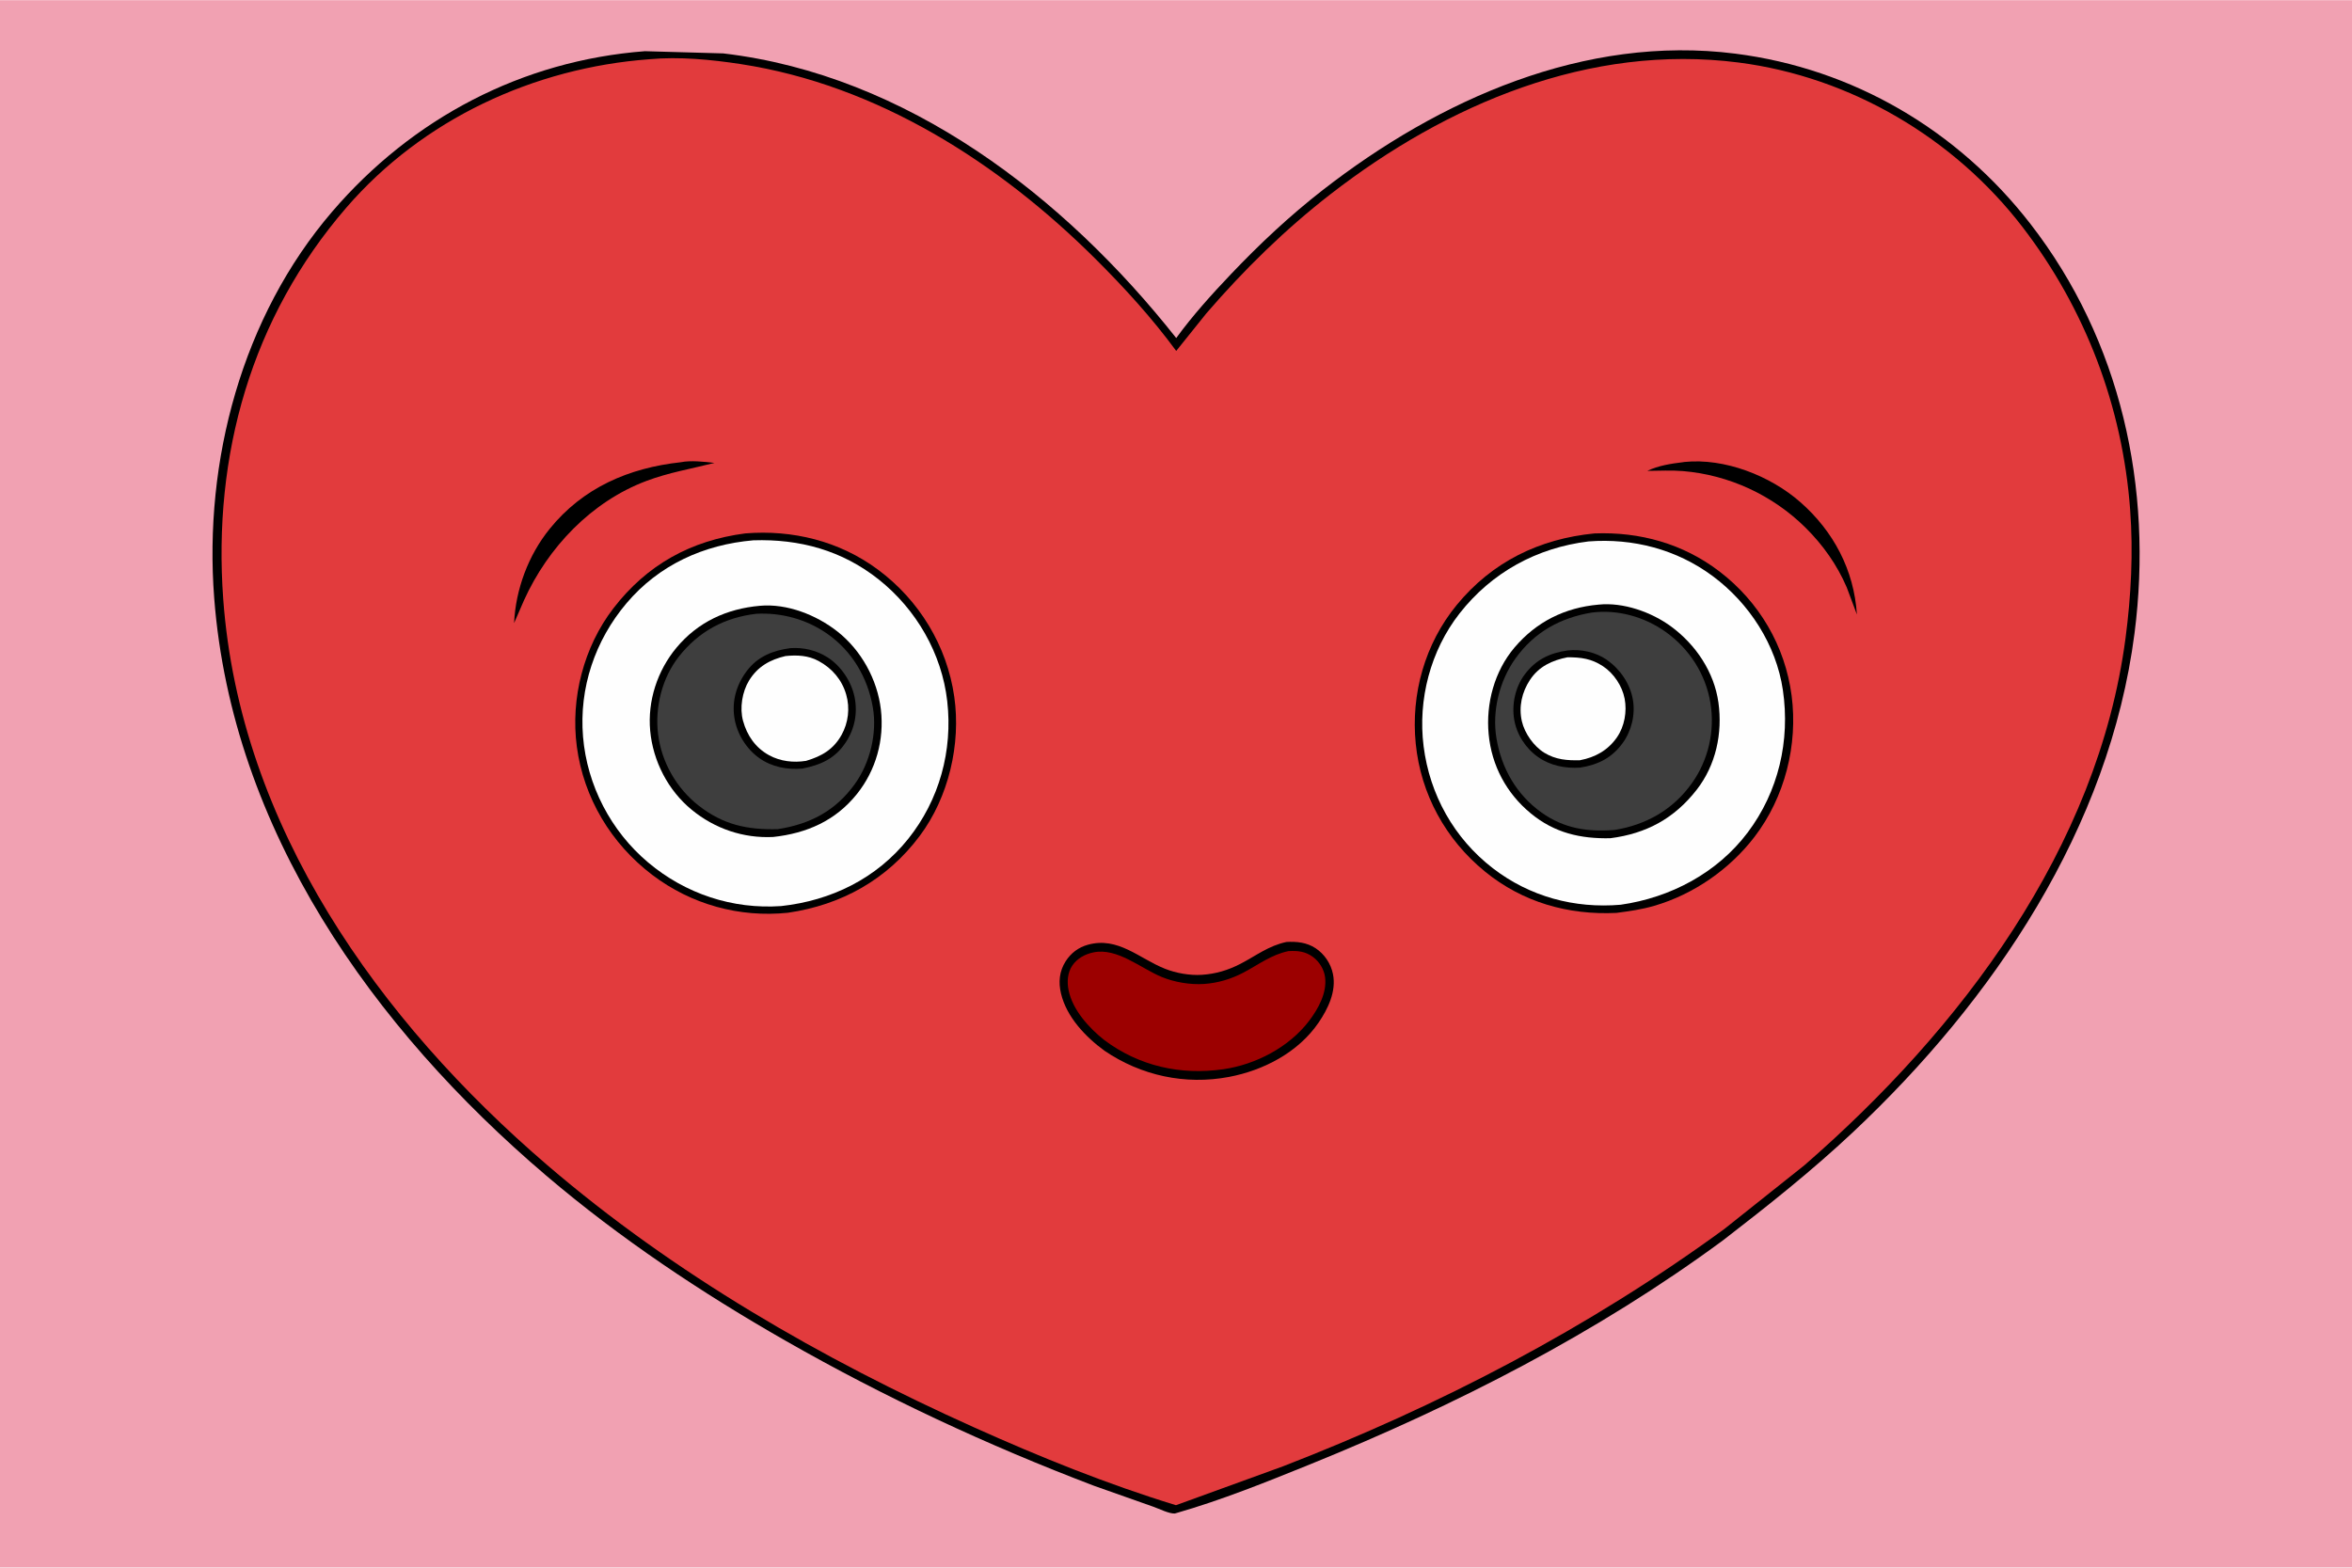
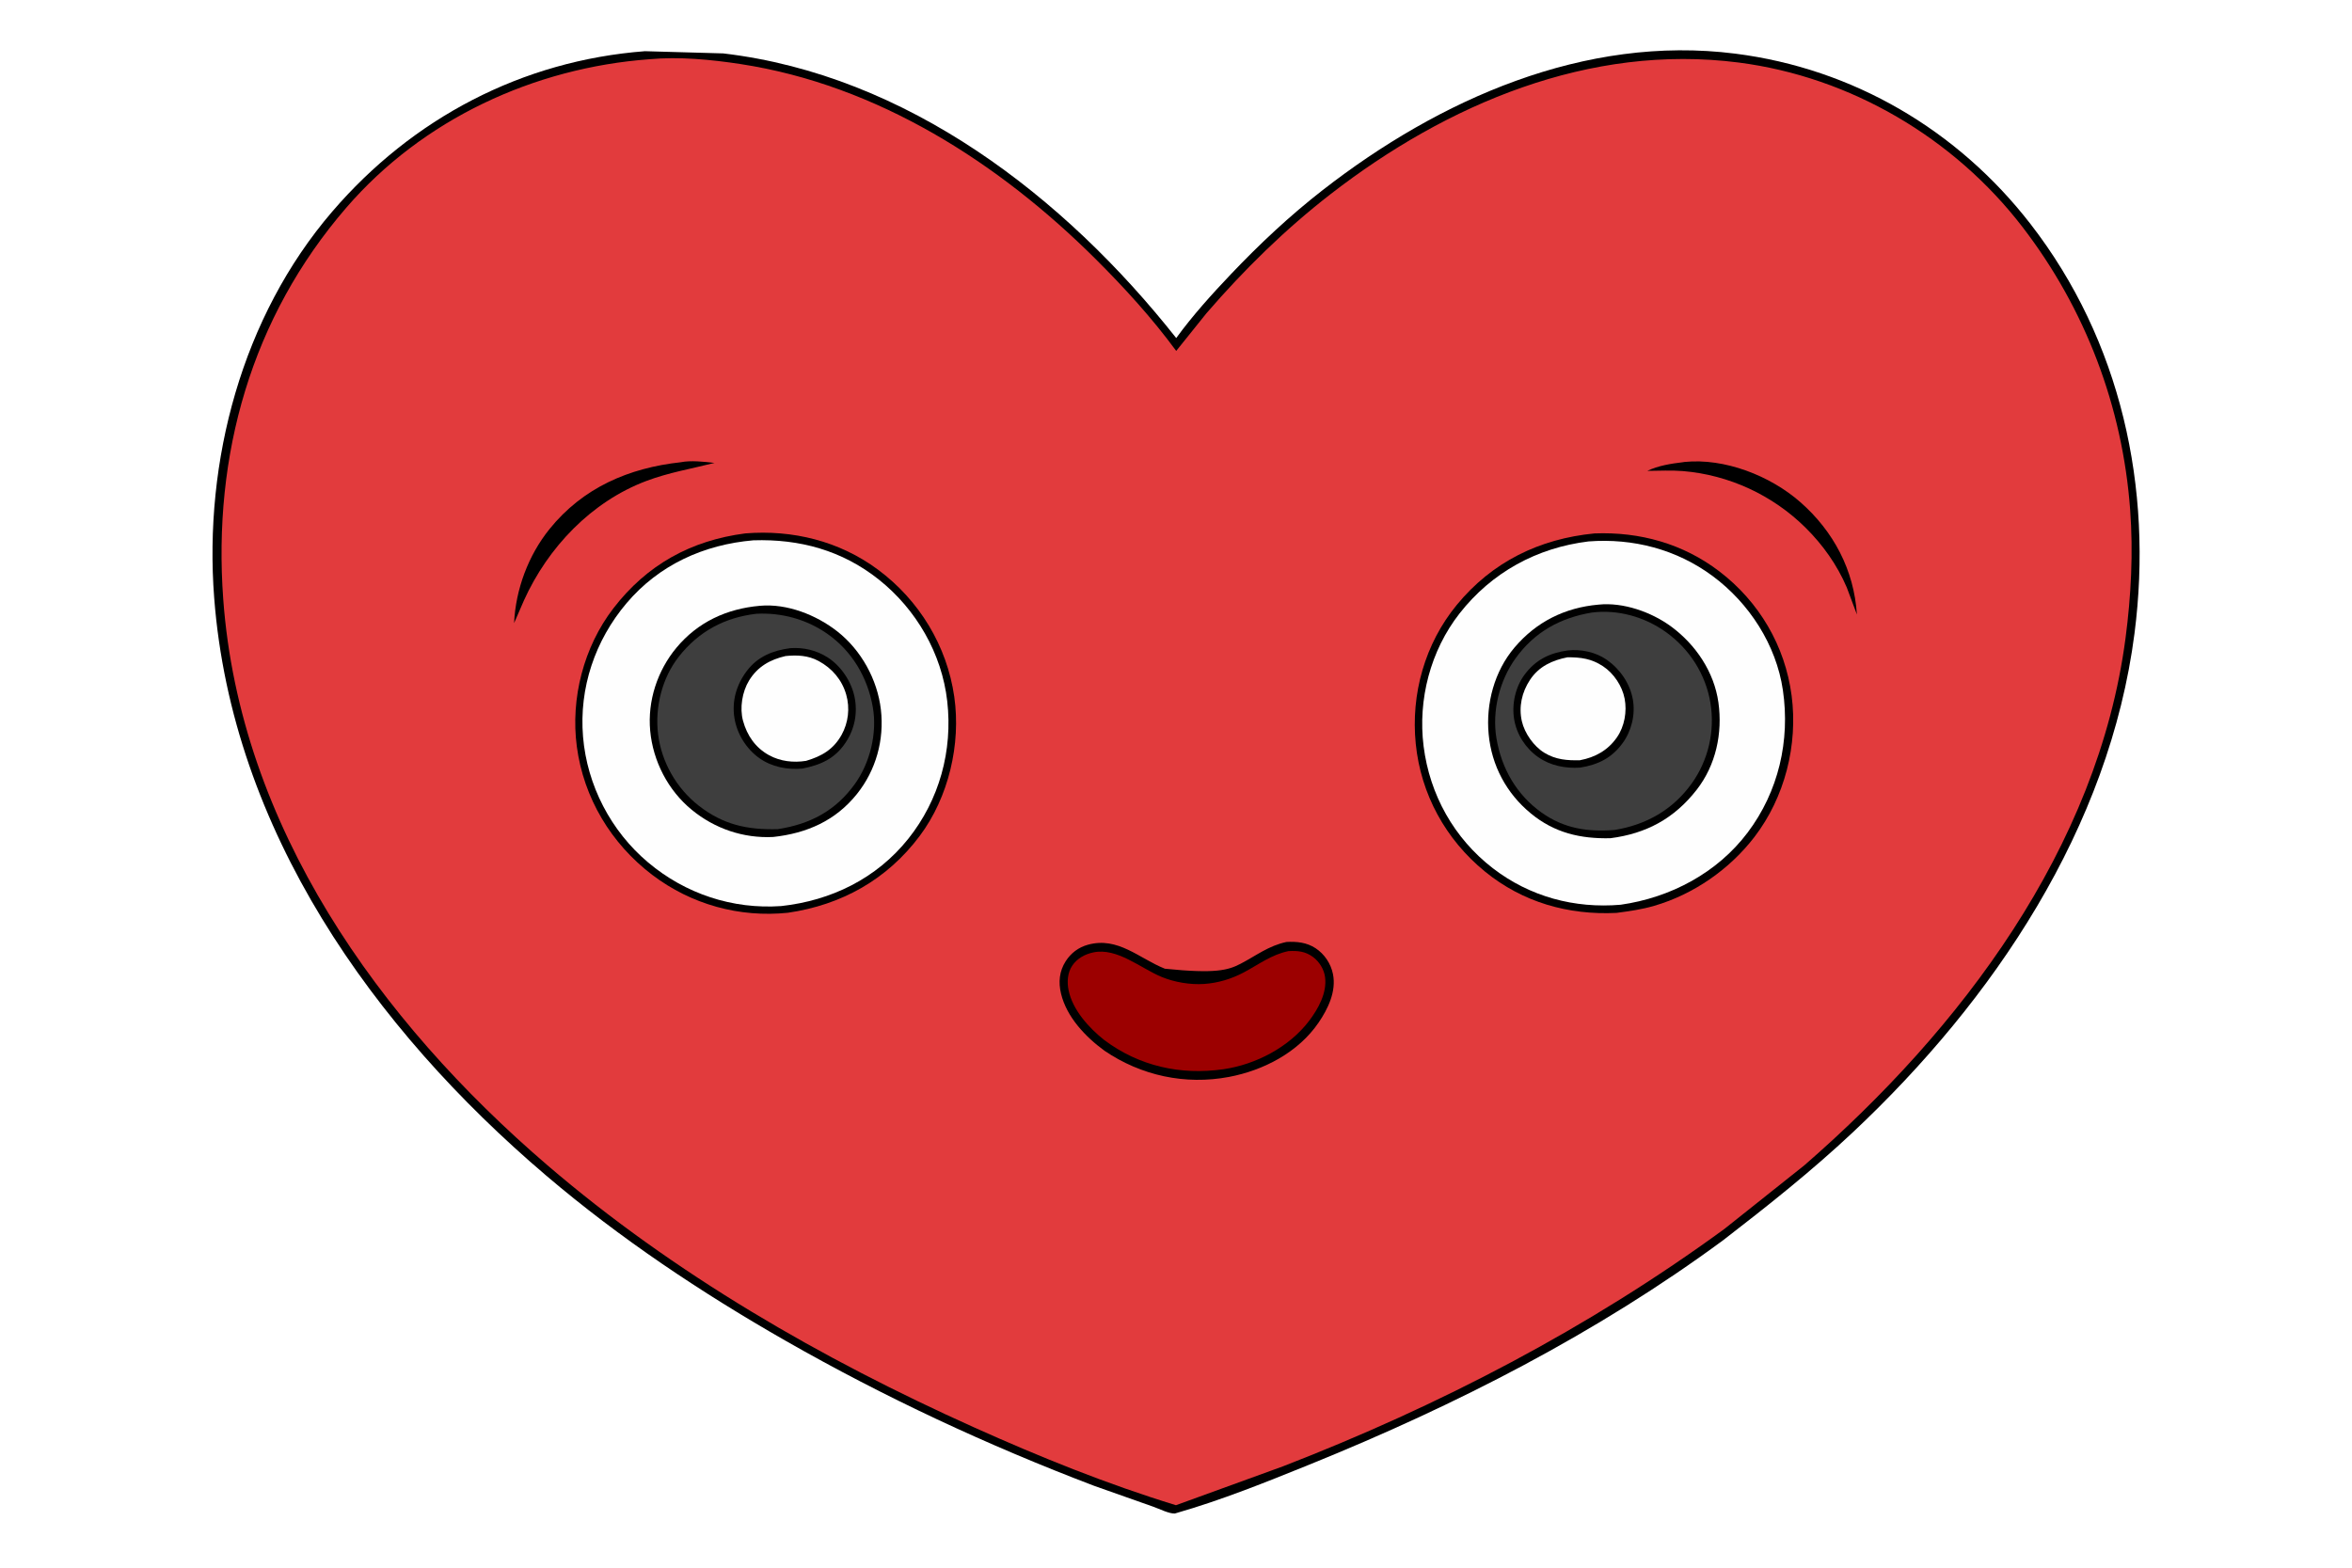
<svg xmlns="http://www.w3.org/2000/svg" version="1.1" style="display: block;" viewBox="0 0 2048 1365" width="1536" height="1024">
-   <path transform="translate(0,0)" fill="rgb(241,161,178)" d="M -0 -0 L 2048 0 L 2048 1365 L -0 1365 L -0 -0 z" />
  <path transform="translate(0,0)" fill="rgb(0,0,0)" d="M 561.606 44.416 L 629.751 46.342 C 789.881 65.167 926.884 171.126 1024.2 294.242 C 1038.43 274.669 1055.17 256.143 1071.84 238.6 C 1096.78 212.367 1123.12 187.653 1151.7 165.411 C 1253.15 86.452 1379.87 29.915 1510.94 46.546 C 1613.68 59.582 1704.66 113.123 1768.01 194.842 C 1846.85 296.532 1874.87 424.791 1858.65 551.233 C 1836.86 721.055 1735.93 870.796 1613.38 985.974 C 1577.54 1019.65 1539.39 1049.91 1500.5 1079.92 C 1390.44 1161.08 1267.4 1223.83 1140.98 1275.06 C 1102.94 1290.48 1063.72 1306.29 1024.29 1317.6 L 1022.93 1317.98 C 1017.97 1318.24 1009.22 1313.82 1004.29 1312.09 L 952.583 1293.82 C 859.8 1258.52 770.386 1216.83 684.165 1167.6 C 610.811 1125.72 539.761 1078.34 475.384 1023.5 C 324.995 895.394 202.021 722.892 186.5 520.497 C 177.36 401.324 210.698 275.651 289.316 184.086 C 359.124 102.781 454.549 52.587 561.606 44.416 z" />
  <path transform="translate(0,0)" fill="rgb(226,59,61)" d="M 565.53 51.418 C 591.284 49.011 619.426 51.727 644.911 55.632 C 764.077 73.891 869.893 141.649 954.046 225.472 C 979.143 250.469 1003.21 276.897 1024.19 305.463 L 1050.46 272.716 C 1083.25 234.718 1119.03 199.566 1158.73 168.814 C 1259.77 90.565 1384.09 37.602 1513.91 54.29 C 1611.23 66.799 1701.41 119.903 1761.06 197.5 C 1815.89 268.824 1848.18 353.956 1854.82 443.668 C 1857.58 481.039 1855.68 518.573 1850.79 555.681 C 1826.67 738.797 1706.93 896.648 1571.09 1014.76 L 1501.47 1070.18 C 1383.32 1156.5 1253.47 1224.11 1117.17 1276.89 L 1023.95 1310.75 C 964.015 1292.4 905.239 1268.63 848.114 1242.95 C 715.7 1183.42 586.918 1109.34 476.467 1014.5 C 330.04 888.768 208.83 719.555 194.371 521.532 C 185.219 396.194 218.769 276.51 301.584 180.656 C 368.08 103.691 464.839 58.839 565.53 51.418 z" />
  <path transform="translate(0,0)" fill="rgb(0,0,0)" d="M 1465.54 402.364 L 1466.63 402.175 C 1501.66 398.568 1541.44 414.152 1567.65 437.163 C 1596.65 462.629 1614.41 496.393 1616.9 535.015 L 1608.06 511.423 C 1599.65 491.773 1587.22 474.279 1572.06 459.288 C 1543.51 431.072 1505.55 413.437 1465.42 410.105 C 1455.24 409.26 1444.64 409.873 1434.41 409.929 C 1443.91 405.358 1455.16 403.588 1465.54 402.364 z" />
  <path transform="translate(0,0)" fill="rgb(0,0,0)" d="M 592.739 402.41 C 601.488 400.637 613.218 401.949 622.143 402.988 C 602.14 408.074 582.34 411.358 562.883 418.676 C 515.01 436.68 477.098 476.563 456.256 522.68 L 447.649 542.486 C 449.002 513.174 460.015 483.496 478.5 460.588 C 507.6 424.526 547.552 407.361 592.739 402.41 z" />
-   <path transform="translate(0,0)" fill="rgb(0,0,0)" d="M 1120.14 820.22 C 1129.19 819.704 1137.85 820.589 1145.6 825.703 C 1153.32 830.794 1158.86 839.127 1160.68 848.174 C 1163.71 863.234 1156.41 878.325 1148.2 890.385 C 1130.53 916.32 1100.34 932.04 1070.11 937.753 C 1032.08 944.94 993.624 936.658 961.744 914.947 C 945.212 902.913 928.772 885.616 923.887 865.22 C 921.498 855.246 922.363 845.73 927.938 837 C 932.503 829.851 939.128 824.877 947.317 822.616 C 973.544 815.376 991.895 834.57 1014.31 843.507 C 1024.02 847.379 1036.07 849.506 1046.49 848.827 C 1058.6 848.039 1069.47 844.784 1080.22 839.199 C 1093.98 832.049 1104.42 823.602 1120.14 820.22 z" />
+   <path transform="translate(0,0)" fill="rgb(0,0,0)" d="M 1120.14 820.22 C 1129.19 819.704 1137.85 820.589 1145.6 825.703 C 1153.32 830.794 1158.86 839.127 1160.68 848.174 C 1163.71 863.234 1156.41 878.325 1148.2 890.385 C 1130.53 916.32 1100.34 932.04 1070.11 937.753 C 1032.08 944.94 993.624 936.658 961.744 914.947 C 945.212 902.913 928.772 885.616 923.887 865.22 C 921.498 855.246 922.363 845.73 927.938 837 C 932.503 829.851 939.128 824.877 947.317 822.616 C 973.544 815.376 991.895 834.57 1014.31 843.507 C 1058.6 848.039 1069.47 844.784 1080.22 839.199 C 1093.98 832.049 1104.42 823.602 1120.14 820.22 z" />
  <path transform="translate(0,0)" fill="rgb(156,0,0)" d="M 1121.88 828.183 C 1130 827.726 1136.58 828.328 1143.35 833.338 C 1148.81 837.391 1152.92 844.061 1153.8 850.842 C 1155.59 864.554 1147.92 878.355 1139.9 888.917 C 1122.48 911.882 1093.32 927.027 1065.18 931.064 C 1027.93 936.409 991.846 928.331 961.58 905.663 C 948.197 895.093 933.939 879.381 930.453 862.2 C 929.004 855.056 929.496 846.99 933.677 840.812 C 937.964 834.48 944.692 830.848 952.038 829.3 C 972.739 824.939 993.321 843.176 1011.5 850.677 C 1022.65 855.277 1036.37 857.581 1048.39 856.788 C 1060.5 855.989 1072.27 852.426 1082.97 846.754 C 1096.06 839.816 1106.99 831.286 1121.88 828.183 z" />
  <path transform="translate(0,0)" fill="rgb(0,0,0)" d="M 1388.42 464.404 C 1427.85 462.874 1465.56 473.333 1497.16 497.485 C 1531.79 523.962 1554.35 562.282 1560.04 605.617 C 1565.68 648.576 1554.12 694.287 1527.69 728.736 C 1505.97 757.042 1474.67 778.722 1440.43 788.73 C 1429.57 791.903 1418.71 793.409 1407.53 794.898 C 1365.51 796.927 1325.86 785.674 1293.01 758.873 C 1258.81 730.977 1237.19 691.559 1232.76 647.602 C 1228.4 604.285 1240.73 560.425 1268.5 526.642 C 1299.31 489.154 1340.46 469.051 1388.42 464.404 z" />
  <path transform="translate(0,0)" fill="rgb(254,254,254)" d="M 1383.2 471.371 C 1421.98 468.416 1459.89 478.266 1491.29 501.528 C 1523.08 525.077 1546.67 561.412 1552.45 600.926 C 1558.89 644.905 1548.61 689.218 1521.84 724.816 C 1495.28 760.144 1454.41 781.635 1411.18 787.791 C 1371.05 791.24 1332.04 780.769 1299.93 756.025 C 1266.12 729.972 1244.92 691.993 1239.6 649.748 C 1234.47 609.117 1245.59 566.455 1270.87 534.138 C 1298.89 498.325 1338.21 476.888 1383.2 471.371 z" />
  <path transform="translate(0,0)" fill="rgb(0,0,0)" d="M 1391.94 526.414 C 1413.43 524.165 1438.09 532.914 1455.24 545.556 C 1476.59 561.297 1492.64 585.137 1496.32 611.72 C 1500.02 638.391 1494.16 666.095 1477.42 687.613 C 1457.96 712.617 1433.61 725.829 1402.24 729.857 C 1376.16 730.42 1353.61 725.255 1332.98 708.271 C 1311.75 690.789 1298.82 666.634 1296.24 639.202 C 1293.73 612.58 1301.24 584.498 1318.65 563.902 C 1337.71 541.353 1362.61 528.997 1391.94 526.414 z" />
  <path transform="translate(0,0)" fill="rgb(62,62,62)" d="M 1386.04 533.328 C 1408.66 530.442 1432.04 537.048 1450.49 550.25 C 1471.05 564.958 1485.23 586.969 1489.36 612.049 C 1493.4 636.575 1487.52 662.002 1473.04 682.189 C 1456.65 705.048 1433.44 718.209 1405.87 722.672 C 1382.54 724.535 1361.88 721.436 1342.37 707.551 C 1320.44 691.946 1307.4 668.977 1303.01 642.707 C 1299.06 619.041 1305.7 592.606 1319.67 573.185 C 1336.11 550.325 1358.51 537.922 1386.04 533.328 z" />
  <path transform="translate(0,0)" fill="rgb(0,0,0)" d="M 1364.98 566.331 C 1376.55 564.974 1389.63 567.79 1399.21 574.535 C 1410.7 582.627 1419.42 595.249 1421.83 609.197 C 1424.08 622.251 1420.67 636.376 1412.87 647.06 C 1403.39 660.051 1391.43 665.881 1375.87 668.369 C 1363.05 669.204 1350.07 666.703 1339.42 659.255 C 1328.42 651.565 1320.63 639.516 1318.44 626.241 C 1316.26 613.016 1319.53 598.113 1327.58 587.32 C 1337.27 574.346 1349.35 568.561 1364.98 566.331 z" />
  <path transform="translate(0,0)" fill="rgb(254,254,254)" d="M 1364.95 572.266 C 1376.69 572.279 1385.78 573.439 1395.83 580.091 C 1405.22 586.305 1412.55 597.284 1414.66 608.339 C 1416.8 619.601 1414.55 632.454 1407.98 641.946 C 1400.13 653.297 1389.01 659.448 1375.71 661.94 C 1364.51 662.209 1354.61 661.458 1344.73 655.434 C 1335.55 649.834 1327.56 638.442 1325.16 627.998 C 1322.28 615.446 1325.16 602.651 1332.21 591.991 C 1339.99 580.216 1351.52 574.924 1364.95 572.266 z" />
  <path transform="translate(0,0)" fill="rgb(0,0,0)" d="M 648.968 464.379 C 690.182 461.069 730.813 471.035 764.298 495.802 C 800.311 522.438 824.57 562.232 830.926 606.63 C 836.846 647.992 825.994 694.206 800.888 727.799 C 772.44 765.865 732.816 787.939 686.143 794.772 C 643.839 799.157 601.901 787.563 567.953 761.786 C 532.109 734.57 508.205 694.724 502.276 650.061 C 496.702 608.07 508.261 563.229 534.111 529.626 C 563.261 491.733 601.556 470.521 648.968 464.379 z" />
  <path transform="translate(0,0)" fill="rgb(254,254,254)" d="M 655.979 470.404 C 696.247 469.104 733.279 479.184 765.13 504.5 C 797.807 530.473 820.068 568.901 824.803 610.5 C 829.707 653.59 817.943 696.523 790.799 730.453 C 763.165 764.996 723.735 784.18 680.249 788.946 C 637.908 791.923 596.819 778.293 564.373 750.977 C 531.926 723.66 511.242 683.849 507.688 641.564 C 504.111 599.005 518.126 557.571 545.59 525.138 C 573.859 491.752 612.937 474.091 655.979 470.404 z" />
  <path transform="translate(0,0)" fill="rgb(0,0,0)" d="M 661.659 527.433 C 685.34 525.297 710.779 535.39 729.097 549.751 C 749.869 566.036 764.006 591.678 767.03 617.792 C 770.084 644.163 762.788 670.613 746.133 691.393 C 727.477 714.671 702.416 725.597 673.246 728.774 C 647.322 730.051 622.447 721.592 602.37 705.136 C 581.694 688.189 568.592 662.758 566.152 636.252 C 563.767 610.351 572.381 583.955 588.973 564 C 607.651 541.537 632.794 529.976 661.659 527.433 z" />
  <path transform="translate(0,0)" fill="rgb(62,62,62)" d="M 658.641 534.373 C 680.333 533.252 701.927 539.073 719.912 551.485 C 741.808 566.596 755.515 589.87 760.014 615.81 C 763.922 638.339 757.636 664.21 744.292 682.728 C 727.391 706.183 705.248 717.64 677.181 721.975 C 650.731 722.631 629.818 718.136 608.633 701.682 C 589.157 686.555 576.046 663.727 573.018 639.238 C 570.128 615.861 576.495 590.239 591.142 571.642 C 608.441 549.678 631 537.608 658.641 534.373 z" />
  <path transform="translate(0,0)" fill="rgb(0,0,0)" d="M 688.168 564.315 C 699.772 563.53 711.021 566.164 720.849 572.509 C 732.399 579.966 741.345 593.415 744.095 606.851 C 746.941 620.761 744.252 634.581 736.426 646.408 C 727.083 660.528 714.678 666.045 698.647 669.206 C 685.441 670.354 672.089 667.829 661.155 660.082 C 649.751 652.001 641.61 638.749 639.469 624.94 C 637.173 610.125 641.333 595.999 650.328 584.119 C 659.858 571.531 672.979 566.36 688.168 564.315 z" />
  <path transform="translate(0,0)" fill="rgb(254,254,254)" d="M 684.019 571.196 C 694.118 570.191 703.722 570.596 712.817 575.52 C 724.59 581.893 733.135 591.869 736.841 604.806 C 740.196 616.521 738.71 629.207 732.831 639.802 C 725.738 652.586 715.408 658.489 701.831 662.49 C 690.908 664.211 679.545 662.954 669.767 657.62 C 657.864 651.128 650.509 640.48 646.985 627.583 C 643.95 616.476 646.274 602.262 652.263 592.5 C 659.691 580.395 670.494 574.319 684.019 571.196 z" />
</svg>